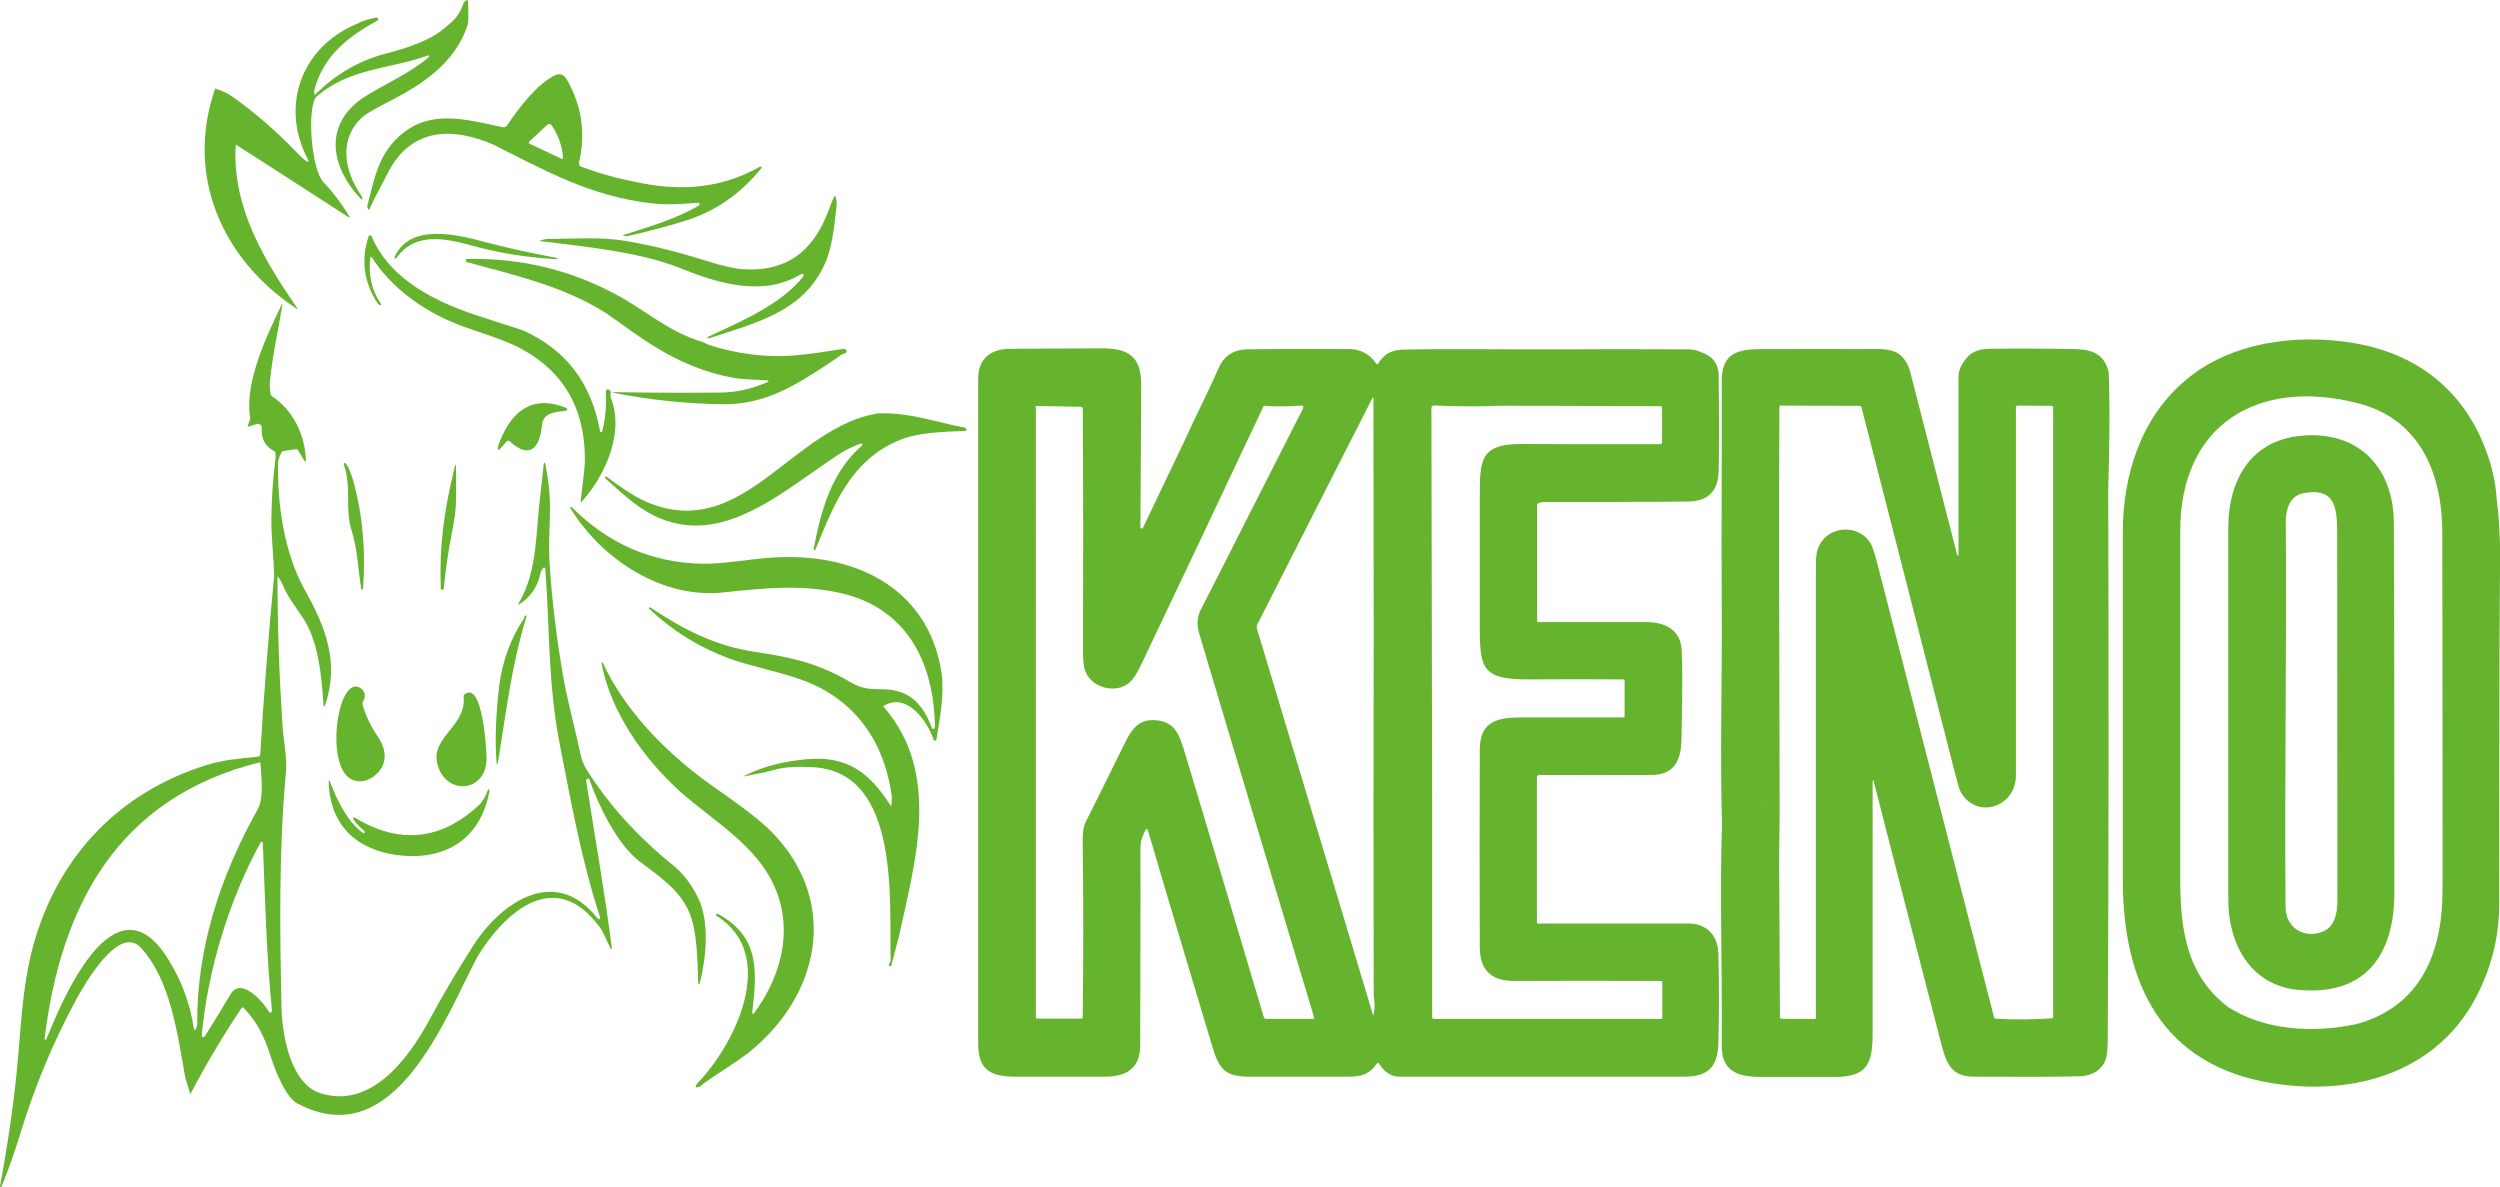
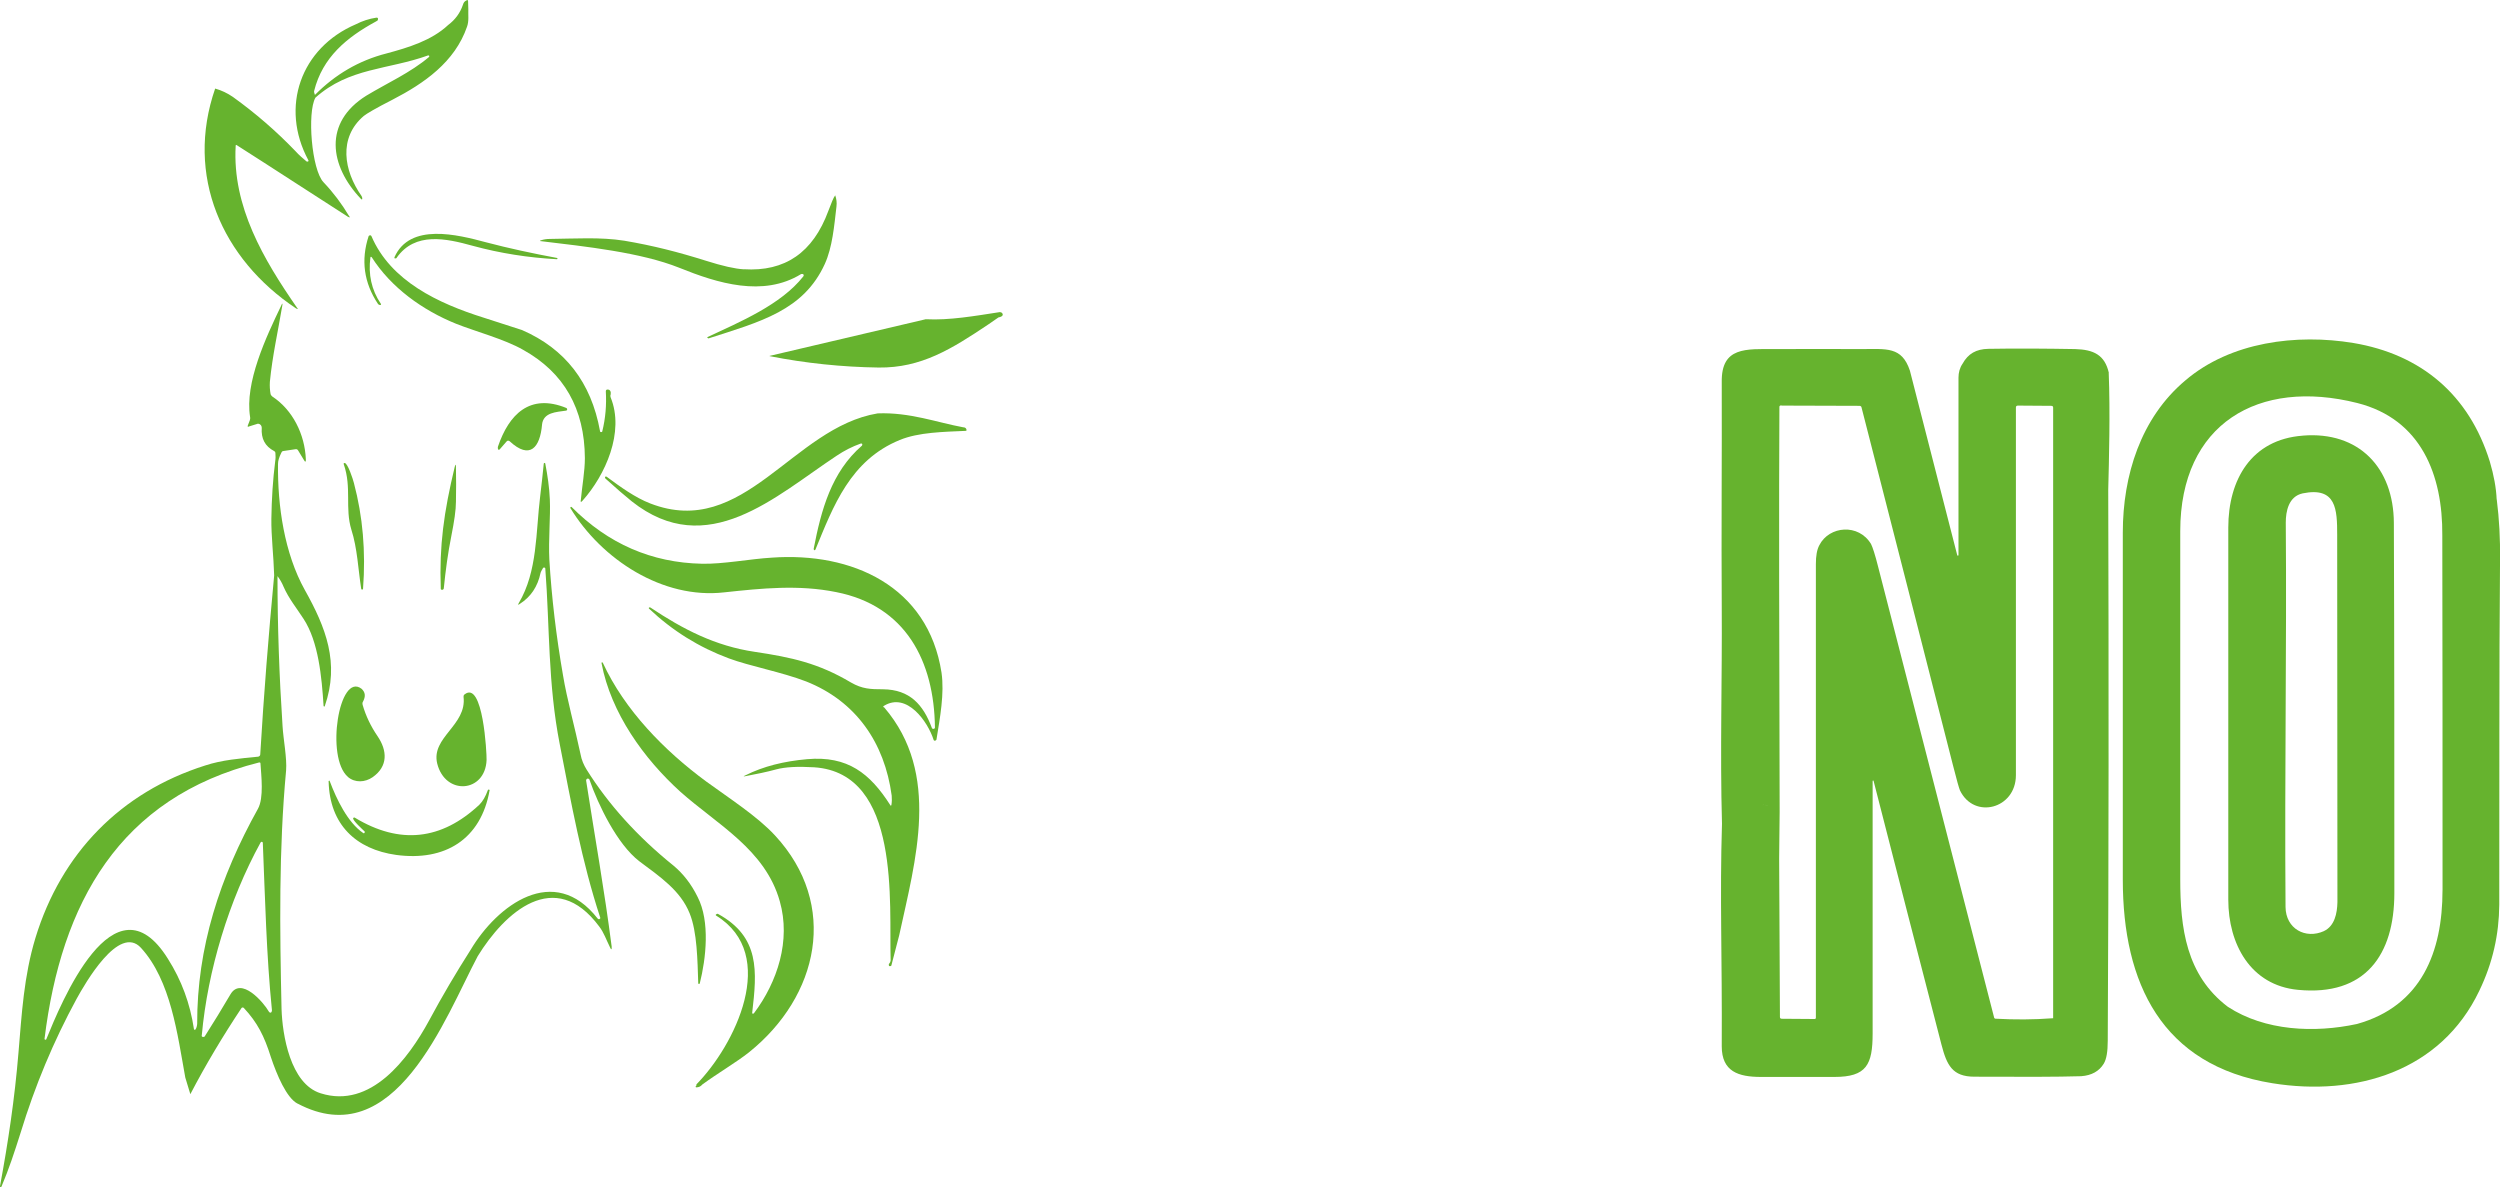
<svg xmlns="http://www.w3.org/2000/svg" id="Capa_2" data-name="Capa 2" viewBox="0 0 616.19 292.6">
  <defs>
    <style>      .cls-1 {        fill: #66b32e;        stroke-width: 0px;      }    </style>
  </defs>
  <g id="Capa_1-2" data-name="Capa 1">
    <path class="cls-1" d="m615.37,123.1c-.12-2.81-.69-5.93-1.68-9.3-5.12-16.54-16.97-26.46-33.63-29.26-13.98-2.31-30.26-.31-41.43,9.23-10.98,9.23-15.41,23.4-15.41,37.5v85.55c0,25.46,9.55,45.8,36.88,50.17,20.47,3.31,41.49-2.87,50.98-22.78,3.31-6.86,4.87-13.85,4.93-21.22.06-28.39-.06-56.78.19-85.11.06-4.99-.19-9.92-.81-14.79Zm-13.35,96.34c0,15.16-5.18,28.52-21.09,32.95-10.42,2.25-22.65,1.75-31.82-4.24-10.3-7.8-11.73-19.47-11.73-31.39v-85.86c0-26.52,19.34-37.69,43.62-31.57,15.79,3.99,21.09,17.78,20.97,32.63.06,29.08.06,58.28.06,87.48Z" />
-     <path class="cls-1" d="m250.15,265.37h22.21c5.3,0,8.74-2.06,8.67-7.86,0-16.22.12-32.32.06-48.55,0-1.68.56-3.06,1.31-4.49.06-.06.06-.12.19-.12.12-.06.31.06.31.19,5.24,17.91,10.61,35.69,15.91,53.41,1.62,5.43,3,7.43,9.23,7.43h24.09c3.37,0,5.43-.56,7.24-3.24.12-.25.31-.25.5,0,1.37,2.12,3.06,3.24,5.05,3.24h70.01c5.93,0,8.42-2.12,8.61-8.36.19-7.3.19-14.66,0-21.96-.12-4.43-2.81-7.43-7.36-7.43h-37.06c-.19,0-.31-.12-.31-.31v-35.75c0-.25.19-.56.56-.56,9.23.06,18.47,0,27.64,0,5.68,0,7.36-3.62,7.43-8.8.25-10.98.25-18.28.06-21.84-.25-5.18-4.06-7.05-8.86-7.05h-26.46c-.19,0-.31-.12-.31-.31v-28.58c0-.19.12-.31.31-.44l1-.25c11.98,0,23.96,0,35.88-.12,4.93-.06,7.36-2.56,7.55-7.36.12-5.3.12-13.1,0-23.59,0-2.93-1.5-4.93-4.37-5.87-.87-.5-2-.69-3.31-.69-10.86-.06-21.65-.06-32.57,0-12.23.06-24.9-.19-37.38.06-3,.06-4.74,1-6.3,3.43-.12.25-.25.25-.5,0-1.56-2.31-3.74-3.49-6.55-3.56-7.18-.06-15.54-.06-25.15.06-3.56.06-5.87,1.68-7.24,4.87-2.56,5.93-5.62,11.73-8.3,17.72l-10.23,21.4c-.06.12-.19.19-.31.19-.19,0-.31-.19-.31-.44.06-11.67.12-23.27.19-34.76.06-7.18-3-9.3-10.11-9.23-7.36.06-14.73.06-22.09.12-4.74,0-7.99,2.31-7.99,7.36v163.3c-.12,6.55,2.37,8.74,9.05,8.74Zm134.97-142.08c.06,0,.06-.06.12-.06-.06,0-.12,0-.12.06Zm-.37.12c.06,0,.12,0,.12-.06.06,0,0,0-.12.06Zm.69-.69h0v-.19.19Zm-.12.37c0-.06.06-.06.06-.12,0,.06-.06.06-.06.12Zm-32.51-22.46c0-.5.25-.69.75-.69,5.3.25,10.79.31,16.41.06l39.25.12c.25,0,.44.12.44.44v8.49h0c0,.19-.19.44-.44.44h-20.78c-4.43,0-8.99-.06-13.48-.06-10.3,0-10.23,4.12-10.23,13.42v32.01c0,10.05.81,12.6,11.92,12.6,7.8-.06,15.66-.06,23.46,0,.19,0,.31.12.31.31v8.74c0,.25-.12.31-.44.31h-24.52c-6.18,0-10.67.75-10.73,7.86-.06,16.29-.06,32.57,0,48.8,0,5.55,2.81,8.3,8.36,8.3,12.04-.06,24.09-.06,36.13,0,.31,0,.5.12.5.5v8.55c0,.25-.12.31-.31.31h-55.97c-.25,0-.44-.12-.44-.44v-45.93l-.19-104.14Zm-14.54-2.5c.19-.31.25-.31.25.06l.06,57.22c-.06,29.95-.06,59.9,0,89.85,0,.06.06.75.19,2.06.06.81,0,1.62-.19,2.56-.06.44-.19.44-.25,0l-28.52-94.91c-.12-.31-.06-.75.06-1l17.53-34.51,10.86-21.34Zm-27.39,1.56h-.06.06Zm-.19,0h-.06.06Zm-.19,0s-.06,0-.06.06t.06-.06Zm-.19.19q0-.06,0,0l-.06.06q0-.06.06-.06Zm-55.1.5c0-.25.12-.31.31-.31l10.86.19c.25,0,.44.12.5.5.12,20.03.12,40.06.06,60.03,0,2.31.19,4.06.75,5.05,1.68,3.68,6.99,5.05,10.23,2.75,1.12-.75,2.18-2.31,3.31-4.68,10.11-21.28,20.22-42.56,30.26-63.9,3.06.25,6.18.19,9.3-.06.06,0,.12,0,.25.06.19.12.25.31.19.56l-13.1,25.77c-4.06,7.99-8.05,15.97-12.17,23.96-.87,1.68-1,3.56-.5,5.49,9.42,31.7,18.97,63.4,28.45,95.03v.06c0,.12-.12.25-.25.25h-11.61c-.19,0-.5-.12-.56-.44-6.43-21.59-12.79-43.05-19.22-64.39-1.5-4.93-2.43-8.55-7.74-8.8-3.99-.19-5.74,2.43-7.43,5.93-3.12,6.43-6.36,12.85-9.55,19.28-.56,1-.75,3.37-.69,4.8.19,14.41.19,28.83,0,43.24,0,.19-.12.31-.31.31h-10.92c-.19,0-.31-.12-.31-.31V100.39h-.12Z" />
    <path class="cls-1" d="m519.78,91.91c-1-4.43-3.74-5.74-8.3-5.87-7.11-.12-14.23-.19-21.4-.06-3,.06-4.99,1.19-6.36,3.68-.69,1-1,2.18-1,3.43v43.74c0,.06-.06.12-.12.12s-.19,0-.19-.12l-11.67-45.49c-2-5.99-5.8-5.3-11.92-5.3-7.11,0-14.16-.06-21.28,0-7.18,0-13.29-.62-13.17,8.11.06,18.47-.12,36.94,0,55.35.12,17.85-.44,35.69.06,53.54-.56,18.03.06,32.95-.06,54.85,0,6.24,4.12,7.55,9.67,7.55h18.1c7.92,0,9.42-3,9.42-10.73v-62.21c0-.06.06-.12.12-.12s.12.06.12.12c5.55,21.65,11.11,43.37,16.72,64.96,1.31,5.05,2.68,7.92,8.11,7.92,11.61.06,20.4.06,26.33-.12,2.62-.19,4.43-1.25,5.55-3.06.69-1.12,1-3,1-5.68.25-45.24.25-90.54.12-135.84.19-7.18.5-19.16.12-28.77Zm-84.18,106.76l-.12-.12c.06,0,.12.06.12.12Zm-.56-.37h-.12.12Zm.31.19c-.06,0-.06-.06-.12-.06,0-.06.06-.06.12.06Zm-.75-.12h.06c-.06,0-.12.06-.19.06q.06-.06.12-.06Zm57.34,52.73c-.19,0-.44-.12-.44-.31-9.48-37-19.09-74-28.58-111.07-.75-3-1.37-4.87-1.75-5.62-3.06-5.12-10.3-4.49-12.73.25-.62,1.12-.87,2.68-.87,4.68v111.82c0,.19-.12.31-.31.31l-8.11-.06c-.25,0-.44-.12-.44-.44l-.19-39.06c0-3.81.12-7.99.12-11.48-.12-43.68-.19-77-.06-99.84,0-.25.19-.44.69-.31l19.03.06c.25,0,.44.12.5.31,7.55,29.39,15.04,58.78,22.53,88.17.94,3.74,1.56,5.87,1.75,6.3,3.49,7.24,13.79,4.56,13.79-3.74v-90.6c0-.31.12-.5.5-.5l8.24.06c.25,0,.44.12.44.44v150.5c-4.87.37-9.55.37-14.1.12Z" />
    <path class="cls-1" d="m567.57,107.38c-12.67.94-18.35,10.86-18.35,22.65v91.73c0,10.86,5.43,21.09,17.16,22.21,16.6,1.62,23.77-8.61,23.77-23.84,0-30.45,0-60.78-.12-91.23-.06-13.67-8.67-22.65-22.46-21.53Zm5.24,122.11c-4.56,2.06-9.42-.56-9.48-5.93-.25-33.7.31-63.9.06-94.78,0-2.75.69-6.43,4.18-7.18,8.3-1.68,8.49,3.99,8.49,10.23,0,30.14.06,60.4.06,90.54-.06,2.75-.69,5.87-3.31,7.11Z" />
    <g>
      <path class="cls-1" d="m72.94,75.99c.5.31.62.25.19-.25-8.11-11.73-15.91-24.83-15.04-39.81,0-.25.12-.25.31-.12,9.11,5.8,18.16,11.73,27.33,17.6.56.31.62.19.25-.25-1.75-2.93-3.81-5.68-6.24-8.24-2.93-3.06-4.06-17.16-2-20.84,8.3-7.43,17.91-6.86,27.77-10.42.06,0,.19,0,.25.06.06.12.06.25,0,.31-4.56,3.87-10.3,6.43-15.47,9.55-10.61,6.61-9.11,17.28-1.31,25.46.19.19.31.19.31-.12,0-.19-.06-.44-.19-.62-4.37-6.24-5.74-14.35.56-19.72.69-.56,3-1.93,7.05-3.99,7.86-4.06,15.41-9.3,18.41-18.03.5-1.37.25-2.87.31-4.31l-.06-1.93c0-.25-.12-.44-.44-.19-.44.19-.69.56-.81,1-.69,2.06-1.93,3.74-3.68,5.05-4.06,3.81-9.8,5.55-15.16,6.99-6.86,1.75-12.73,5.24-17.66,10.23-.19-.5-.25-.81-.19-1,2.06-8.24,7.99-13.17,15.23-17.1.25-.12.5-.25.5-.5.06-.31-.06-.5-.44-.44-1.68.25-3.43.81-4.99,1.62-13.6,5.8-18.78,20.4-11.73,33.51.06.06.06.19,0,.25-.06.12-.25.12-.44.06-.87-.75-1.87-1.56-2.75-2.56-4.74-4.93-9.86-9.36-15.41-13.35-1.37-.94-2.81-1.62-4.37-2.06-7.43,21.47,1.68,41.99,19.9,54.16Z" />
-       <path class="cls-1" d="m98.15,33.81c-5.05,4.74-5.93,10.55-7.61,16.91-.06.19,0,.5.25.87.06.12.19.12.25,0,.87-2,2.56-5.12,4.8-9.42,5.68-10.73,15.85-10.86,25.83-6.49,12.67,6.36,23.84,12.67,38.75,14.41,3.87.5,7.8.19,11.67-.12.12,0,.25.06.31.19.06.12.06.44-.12.5-5.8,3.37-11.98,5.12-18.35,7.18-.56.19-.56.25.06.31.44.06.87,0,1.44-.12,4.74-1.12,9.17-2.25,13.48-3.62,7.8-2.43,13.79-6.86,18.78-12.98.06-.06.06-.19,0-.25-.06-.12-.19-.12-.31-.12-9.17,5.18-18.72,6.12-29.08,4.12l-3.99-.81c-3.74-.81-7.43-1.93-11.11-3.31-.31-.12-.62-.56-.5-.87,1.68-7.18.75-14.04-2.93-20.47-.75-1.31-1.62-1.68-2.75-1.25-4.37,1.93-8.86,7.74-12.11,12.54-.25.31-.75.5-1.44.25-9.55-2.06-17.97-4.31-25.33,2.56Zm32.38,1l4.37-4.06.06-.06c.31-.19.75-.12,1,.19,1.62,2.37,2.56,4.99,2.81,7.86.06.44-.12.56-.56.31l-7.68-3.62c-.25-.06-.31-.31,0-.62Z" />
      <path class="cls-1" d="m183.33,66.38c-2.12-.12-5.24-.81-9.36-2.12-6.74-2.12-13.04-3.74-20.09-4.93-5.87-.94-12.29-.5-18.28-.44-.87,0-1.56.12-2.18.31-.44.12-.44.25,0,.25,10.86,1.31,24.52,2.75,34.01,6.55,9.42,3.81,20.65,7.3,30.01,1.56.12-.06.31-.06.5,0,.19.12.19.44.06.56-5.49,6.99-15.66,11.23-23.65,14.98q-.06.06,0,.12l.12.12c.06.06.12.06.19.06,12.79-4.12,23.4-6.86,28.64-18.35,1.87-4.12,2.31-9.36,2.87-14.16.12-.94,0-1.87-.31-2.75-.44.56-.94,1.87-1.68,3.81-3.81,10.36-10.73,15.04-20.84,14.41Z" />
      <path class="cls-1" d="m97.78,63.51c4.56-6.43,12.17-4.74,18.72-2.93,6.86,1.87,13.73,2.93,20.72,3.31.12,0,.19-.06.19-.12,0-.12-.06-.19-.12-.19-5.99-1.12-11.86-2.37-17.53-3.87-6.99-1.87-18.72-4.87-22.53,3.68-.06.12,0,.25.06.31.25,0,.44,0,.5-.19Z" />
      <path class="cls-1" d="m143.14,123.29c-.06.5.06.56.44.12,5.62-6.3,10.42-16.91,6.93-25.46-.06-.19-.12-.44,0-.69.12-.62-.06-1.25-.75-1.25-.25,0-.44.12-.44.44.19,3.37-.06,6.55-.87,9.86,0,.12-.12.19-.25.19-.19,0-.31-.06-.31-.25-2.18-12.04-8.61-20.28-19.22-24.9-.19-.06-3.43-1.12-9.48-3.06-11.11-3.49-22.9-8.99-27.64-20.09-.06-.06-.12-.19-.19-.19-.19-.06-.44.06-.5.19-1.93,5.87-1.19,11.48,2.31,16.72.12.12.25.25.5.25s.31-.06.19-.31c-2.31-3.43-3.12-7.24-2.56-11.42,0-.06.06-.06.06-.12.06-.06.19,0,.25.06,4.8,7.55,12.6,13.1,20.78,16.41,4.68,1.87,11.98,3.81,16.54,6.43,10.11,5.62,15.16,14.54,15.23,26.71,0,3.18-.69,6.93-1,10.36Z" />
-       <path class="cls-1" d="m189.69,87.72c-4.93-.19-9.86-1.12-14.54-2.56-.75-.19-1.37-.69-2.18-.94-8.3-2.43-14.48-8.24-21.9-12.04-11.11-5.8-23.02-8.61-35.94-8.36-.12,0-.25.06-.31.19-.06.19,0,.44.12.56.06.06.19.06.44.12,11.42,3.12,23.15,5.74,33.57,12.23.56.31,2.87,2,7.11,4.99,7.43,5.3,15.1,9.36,24.15,11.11,2.75.56,5.99.5,8.99.75.06,0,.12.06.19.12.06.12,0,.25-.12.25-4.12,1.75-7.61,2.62-12.29,2.62-8.55.06-17.16.06-25.71-.12-.06,0-.06.06-.06.12v.06c8.86,1.75,17.85,2.68,26.89,2.81,10.48.12,17.97-4.56,27.08-10.67l2.43-1.68c1-.19,1.31-.62.87-1.12-.12-.12-.31-.19-.56-.19-6.12.94-12.42,2.06-18.22,1.75Z" />
+       <path class="cls-1" d="m189.69,87.72v.06c8.86,1.75,17.85,2.68,26.89,2.81,10.48.12,17.97-4.56,27.08-10.67l2.43-1.68c1-.19,1.31-.62.87-1.12-.12-.12-.31-.19-.56-.19-6.12.94-12.42,2.06-18.22,1.75Z" />
      <path class="cls-1" d="m133.59,104.7c.31-3.12,3.56-3.12,5.93-3.49.12,0,.19-.06.25-.19.06-.12,0-.31-.12-.44-9.11-3.74-14.23,1.62-16.91,9.48-.06.19-.06.44,0,.62.12.25.25.25.44.06l1.68-1.93c.19-.25.5-.25.75-.06,5.05,4.68,7.49,1.5,7.99-4.06Z" />
      <path class="cls-1" d="m160.3,124.1c-3.74-1.44-7.43-4.12-10.79-6.61-.12-.06-.19-.06-.31,0-.12.12-.12.25,0,.44,2.68,2.43,4.87,4.31,6.49,5.62,18.66,14.79,35.44-1.25,50.54-11.23,1.87-1.25,3.81-2.25,5.93-3,.12-.06.19,0,.31.06.12.12.06.25,0,.44-7.55,6.55-10.05,15.79-11.92,25.46,0,.12.06.25.12.31.12.06.25,0,.31-.12,4.43-10.79,8.61-22.03,20.78-27.02,4.68-1.93,10.86-2,16.22-2.25.25,0,.31-.12.19-.44s-.44-.44-.75-.44c-6.49-1.19-13.17-3.74-21.09-3.43-21.03,3.49-32.95,31.14-56.03,22.21Z" />
      <path class="cls-1" d="m89.04,145.13c0,.12.12.19.19.19.12,0,.25-.06.25-.19.69-9.23-.06-17.85-2.25-26.08-.25-1-1.5-4.8-2.25-4.93-.25,0-.31.06-.25.31,2,5.74.25,10.79,1.87,16.1,1.5,4.68,1.68,9.86,2.43,14.6Z" />
      <path class="cls-1" d="m108.95,145.38c.19,0,.44-.12.44-.44.44-4.31,1-8.61,1.87-12.92.69-3.49,1.12-6.3,1.12-8.36.06-2.81.06-5.68,0-8.55,0-.75-.12-.75-.31,0-2.68,11.17-3.81,19.41-3.43,29.89-.06.25.12.37.31.37Z" />
      <path class="cls-1" d="m217.89,173.96c5.62-3.43,10.79,3.87,12.23,8.42.06.12.12.19.25.19.19,0,.31-.06.44-.25.87-5.43,2-11.36,1.25-16.54-3.31-21.34-22.09-29.76-41.87-28.33-5.3.31-11.98,1.62-17.16,1.5-12.42-.25-23.15-4.93-32.14-13.98-.06-.06-.19-.06-.25,0s-.06.19-.06.25c7.68,12.67,22.78,22.53,37.94,20.78,9.3-1,18.35-1.93,27.58-.06,17.16,3.37,24.15,17.03,24.34,33.38,0,.12-.06.25-.25.31s-.44,0-.5-.19c-2.12-5.74-5.43-9.48-12.04-9.55-3.06,0-5.12-.06-7.92-1.68-7.99-4.74-14.54-6.18-23.71-7.55-9.73-1.44-17.66-5.55-25.71-10.92-.06-.06-.25-.06-.31,0-.12.06-.12.12-.06.25,5.8,5.49,12.35,9.55,19.72,12.29,4.99,1.87,13.04,3.37,19.03,5.68,12.29,4.87,19.34,15.1,21.09,28.14.06.75.06,1.5-.06,2.25-.06.31-.19.31-.31.06-4.99-7.8-10.48-12.17-20.47-11.29-5.68.5-10.79,1.75-15.23,3.99-.56.25-.56.31.06.19,2.62-.5,5.12-1,7.61-1.68,2.12-.56,5.18-.75,9.3-.5,21.46,1.44,18.41,33.7,18.84,47.55,0,.31-.19.69-.44.94-.06.44.06.62.44.5.12,0,.19-.12.19-.19l1.93-7.43c3.99-18.47,10.3-39.75-3.68-56.1-.37-.12-.31-.31-.06-.44Z" />
      <path class="cls-1" d="m73.32,271.99c24.02,12.73,36.38-21.15,44.43-36.32,6.61-10.73,18.97-22.09,29.95-7.3,1.12,1.44,1.75,3.31,2.62,5.05.31.75.5.75.44-.12-1.75-13.67-4.18-27.27-6.3-40.93,0-.19.06-.31.25-.44.19-.06.5,0,.56.19,2.18,6.3,6.86,15.97,12.29,20.15,5.18,3.87,10.17,7.24,12.42,12.85,1.87,4.56,1.93,11.73,2.12,17.22,0,.06.06.19.12.19.12,0,.25-.06.25-.12,1.56-6.18,2.56-15.29-.5-21.28-1.62-3.31-3.62-5.8-5.93-7.74-8.99-7.24-16.1-15.16-21.46-23.71-.69-1.12-1.25-2.37-1.5-3.81-1.37-6.49-3.37-13.67-4.31-19.41-1.68-9.67-2.81-19.16-3.37-28.52-.25-4.87.31-10.67.12-14.85-.12-2.93-.56-5.87-1.12-8.8,0-.12-.12-.19-.19-.19-.12,0-.19.12-.19.19-.25,2.68-.56,5.24-.87,7.92-1.12,8.99-.62,18.59-5.3,26.46-.25.44-.19.5.25.19,2.75-1.75,4.43-4.31,5.12-7.61.06-.31.44-.94.62-1.25.06-.06.12-.12.25-.12.19,0,.31.12.31.25,1.12,14.66.62,28.27,3.56,43.3,2.81,14.41,5.43,28.95,9.98,42.74.06.12,0,.25-.12.31-.12.12-.31.12-.5-.06-10.79-13.85-24.77-3.31-31.32,7.68-3.62,5.68-7.05,11.48-10.23,17.41-5.18,9.55-14.41,21.84-26.71,17.97-7.55-2.31-9.48-14.54-9.67-20.78-.44-19.66-.69-39.25,1.12-58.78.25-3-.69-7.8-.87-10.92-.81-12.29-1.25-24.65-1.25-37,.62.81,1.12,1.68,1.5,2.62,1.25,2.87,3.24,5.3,4.93,7.92,3.68,5.62,4.49,14.41,4.93,21.46,0,.06.06.12.12.12.06.06.19,0,.19-.12,3.68-10.61.25-19.34-4.93-28.58-5.05-9.05-6.74-20.78-6.61-31.07,0-.75.25-1.62.81-2.75.12-.25.25-.44.56-.44l2.93-.44c.25-.06.5.06.62.25l1.44,2.37c.31.62.56.56.5-.12-.25-6.18-3.24-12.17-8.24-15.47-.19-.12-.31-.31-.44-.56-.19-1-.25-2-.19-3.06.62-6.43,2-12.42,3.06-18.78.12-.69,0-.69-.25-.06-3.74,7.8-9.05,19.03-7.68,27.52.06.25,0,.56-.06.75l-.5,1.31c-.12.25,0,.44.25.25l2-.62c.12-.06.19-.06.31-.06.56.06.87.5.87,1-.19,2.68.81,4.56,3.06,5.74.19.12.31.25.31.56.06.62.06,1.25-.06,2-.56,4.43-.87,9.17-.94,14.1-.06,4.24.56,9.3.69,13.98-1.37,14.66-2.56,29.33-3.43,44.12,0,.25-.19.5-.5.56-4.43.44-8.99.81-13.1,2.18-20.84,6.61-35.44,21.65-41.81,42.49-2.87,9.48-3.37,18.72-4.18,28.27-.94,11.42-2.56,22.15-4.56,32.95,0,.06,0,.19.12.19.12.06.19,0,.25-.12,1.87-4.43,3.12-8.24,4.74-13.35,3.49-11.42,8.05-22.4,13.79-32.95,2-3.62,10.42-18.47,15.85-12.54,7.36,8.05,8.99,21.28,10.92,31.95l1.25,4.12c3.74-7.18,7.99-14.29,12.6-21.22,0,0,0-.06.06-.06.12-.12.31-.12.5,0,3.37,3.62,5.05,6.93,6.68,12.11,1.5,4.49,3.87,10.05,6.55,11.48Zm-25.15-18.22q-.06.06-.12.06c-.12,0-.25-.06-.25-.19-.94-6.3-3.06-12.04-6.43-17.35-13.29-21.28-26.46,11.29-29.95,19.84-.06.12-.12.19-.25.12-.12,0-.25-.12-.19-.25,4.12-33.32,18.35-59.4,52.91-68.08h.06c.12,0,.25.06.25.25.19,3,.87,8.49-.62,11.17-9.42,16.91-15.04,34.26-14.98,53.04-.06.56-.19,1.06-.44,1.37Zm18.1-4.43c-1.31-2.31-6.86-8.74-9.48-4.24-2,3.43-4.12,6.86-6.3,10.3-.06.12-.19.19-.44.19-.19,0-.44-.19-.31-.44,1.44-15.91,6.68-33.26,14.48-47.48.06-.12.12-.12.25-.19.19,0,.31.12.31.31.56,13.67.87,27.52,2.25,41.25,0,.19-.06.31-.19.5-.12.12-.44.06-.56-.19Z" />
-       <path class="cls-1" d="m122.36,187.56c.06,1.12.19,1.12.44,0,1.93-12.04,3.37-23.96,6.99-35.63v-.12c-.06-.12-.12-.12-.25-.12-.19.12-.31.31-.31.62-3.37,5.05-5.43,10.67-6.18,16.72-.75,6.18-1.12,13.17-.69,18.53Z" />
      <path class="cls-1" d="m171.6,267.56c-.25.31-.19.5.19.44.56-.06.94-.25,1.31-.69,3.74-2.75,8.42-5.49,11.48-7.92,17.22-13.79,22.28-36.38,6.43-53.48-4.31-4.68-11.29-9.17-17.03-13.35-10.23-7.55-20.03-17.53-25.4-29.2-.06-.06-.12-.12-.19-.12-.12,0-.12.12-.12.25,2.31,12.23,10.42,23.52,19.47,31.7,9.05,8.05,20.9,14.23,24.46,26.96,2.75,9.67-.56,19.84-6.36,27.58-.06.06-.12.12-.25.12s-.25-.12-.19-.25c1.19-10.23,1.93-18.66-8.42-24.34-.12-.06-.25-.06-.5.12-.12.12-.06.25.06.31,15.6,9.67,4.56,32.01-4.93,41.62.12.06.12.19,0,.25Z" />
      <path class="cls-1" d="m85.74,191.49c1.75,1.5,4.24,1.37,6.12.06,3.81-2.68,3.62-6.55,1.19-10.11-1.62-2.37-2.87-4.93-3.68-7.74-.06-.25-.06-.5.06-.69.75-1.37.62-2.37-.31-3.24-5.55-4.24-8.92,16.97-3.37,21.71Z" />
      <path class="cls-1" d="m107.76,188.19c2,7.99,11.86,7.18,12.17-.87.06-1.56-.87-19.78-5.43-16.16-.19.12-.25.31-.25.56.87,7.05-8.05,9.98-6.49,16.47Z" />
      <path class="cls-1" d="m81.12,192.43c-.06,0-.19.12-.12.19.25,10.61,6.74,16.72,16.66,18.1,11.98,1.62,20.9-3.81,23.02-15.97v-.06c-.06,0-.12-.06-.19-.06-.12-.06-.19,0-.25.12-.56,1.56-1.25,2.75-2.06,3.56-9.36,8.8-19.66,9.92-30.7,3.24-.19-.12-.31-.06-.44.12-.12.56,2.31,2.75,2.81,3.24.06.06.06.12.06.19s0,.12-.06.12c-.06.19-.19.19-.31.12-3.87-2.62-6.61-8.42-8.24-12.73-.06-.19-.12-.25-.19-.19Z" />
    </g>
  </g>
</svg>